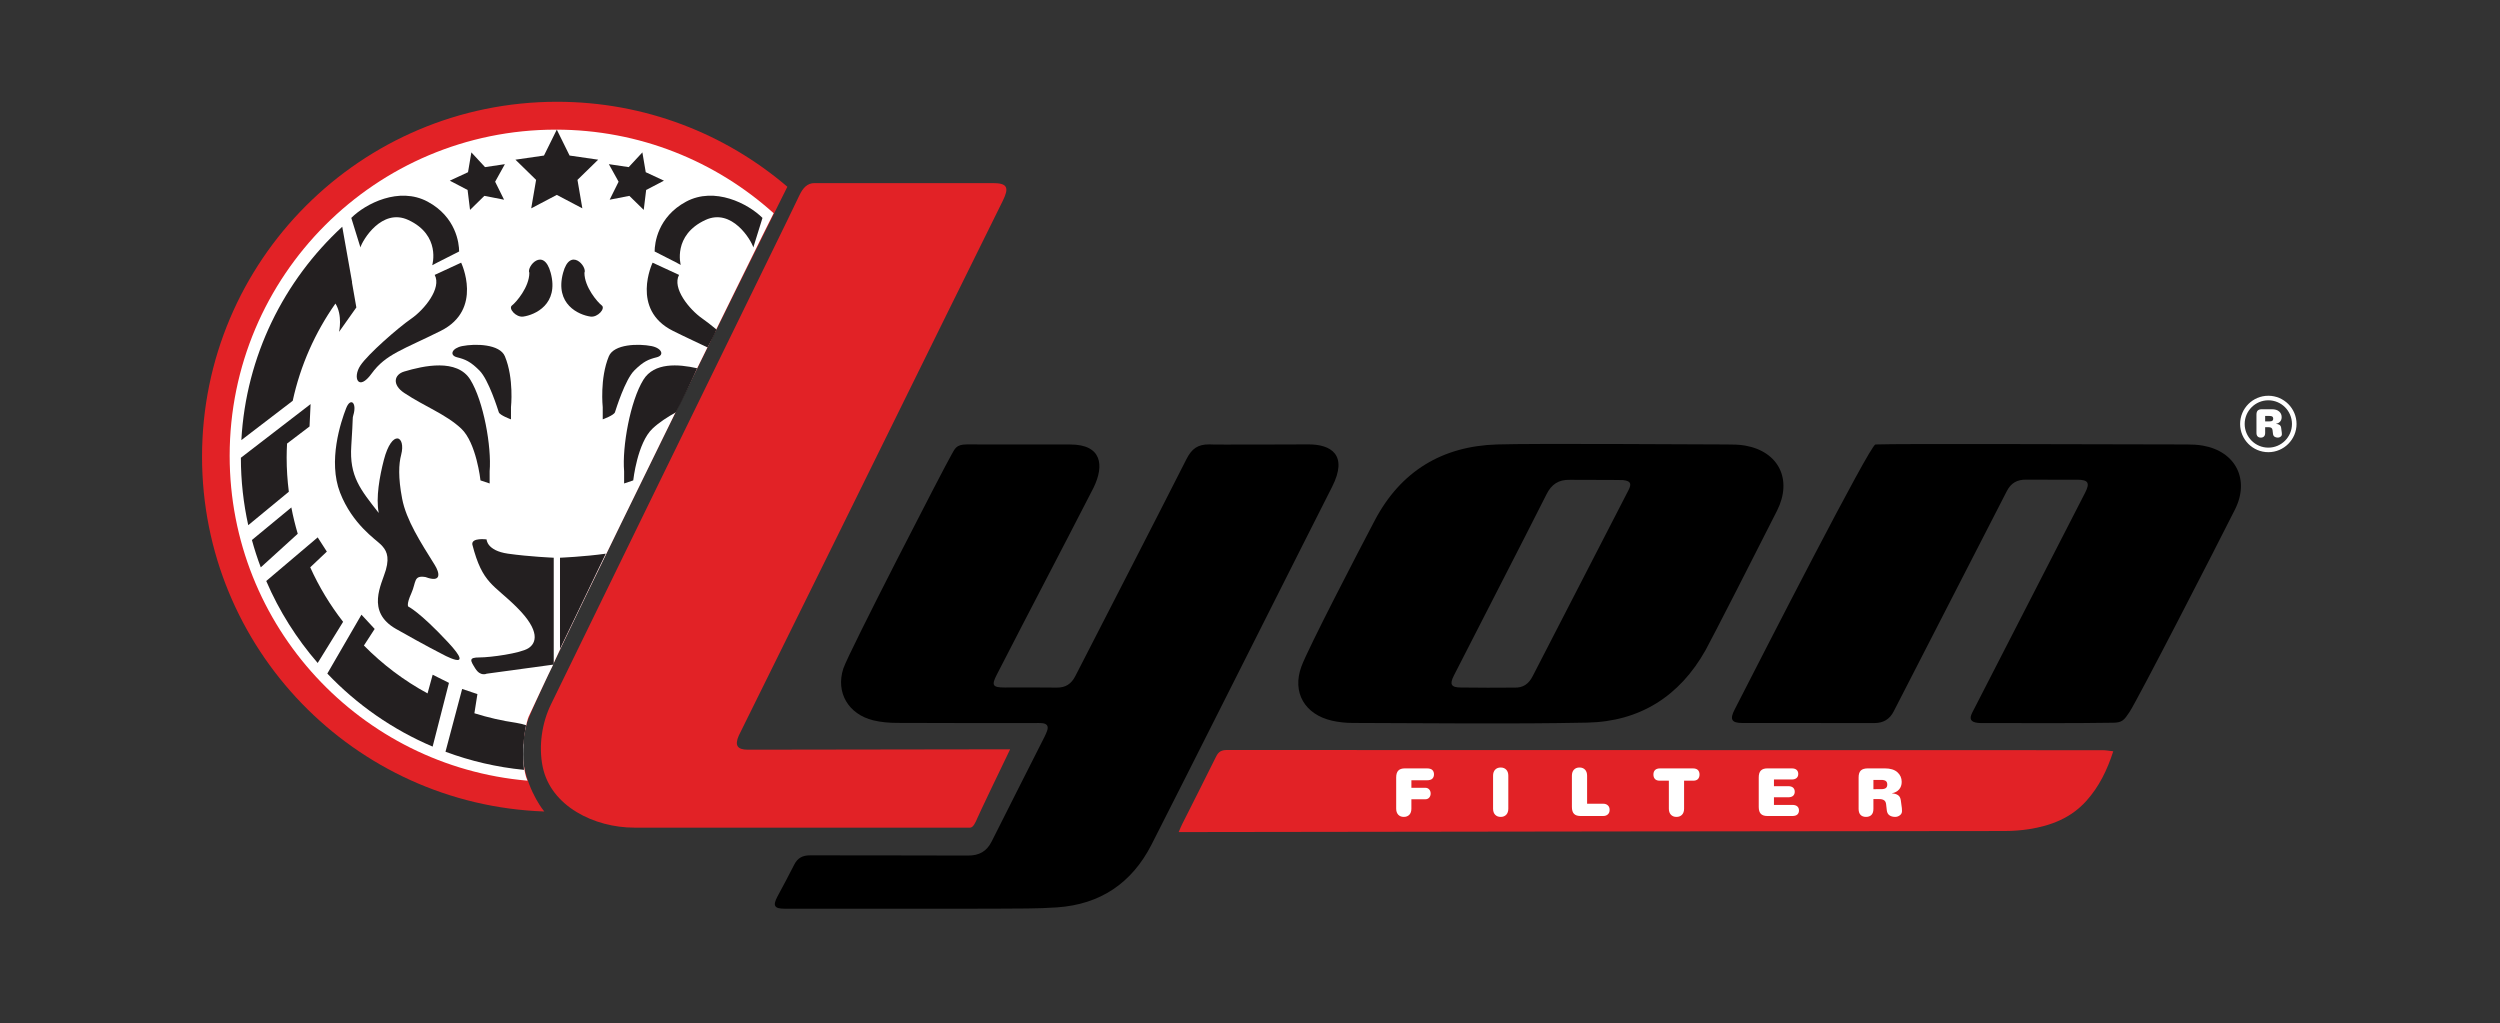
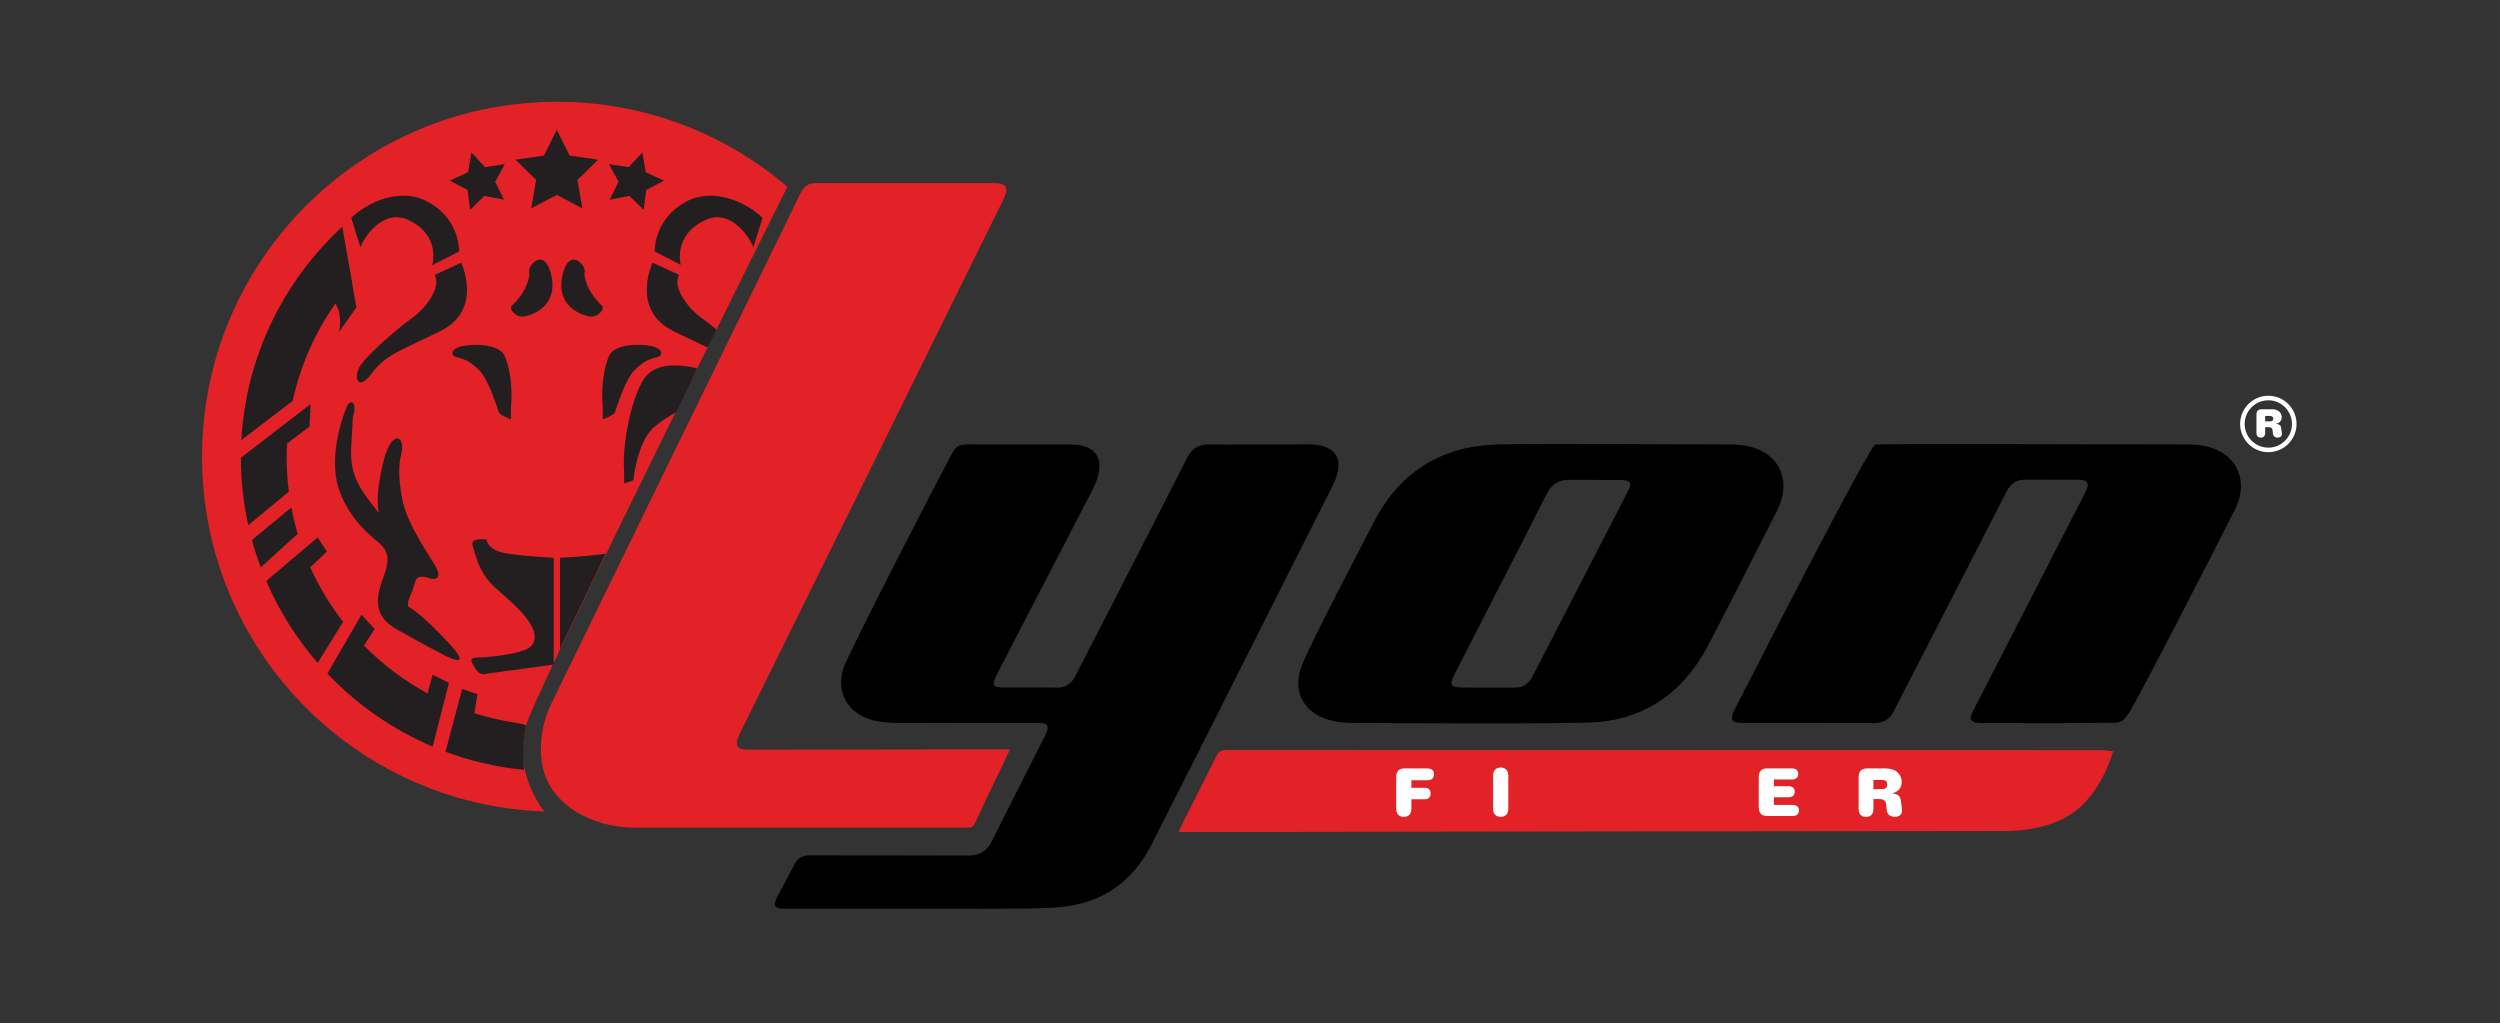
<svg xmlns="http://www.w3.org/2000/svg" version="1.1" id="Layer_1" x="0px" y="0px" width="1024px" height="419.131px" viewBox="0 0 1024 419.131" enable-background="new 0 0 1024 419.131" xml:space="preserve">
  <rect x="0" y="0" width="1024" height="419.131" fill="#333333" stroke="none" />
  <g>
    <g>
      <path fill="#E22226" d="M214.517,313.245c-0.919-4.965-0.046-14.411,2.024-19.027c9.932-25.249,105.961-217.724,105.961-217.724    c-25.394-21.695-58.336-34.807-94.349-34.807c-80.304,0-145.399,65.099-145.399,145.395c0,78.558,62.297,142.554,140.181,145.302    C222.935,332.384,216.709,325.032,214.517,313.245z" />
      <g>
        <g>
-           <path fill="#FFFFFF" d="M216.541,293.545c0.707-1.521,9.104-19.604,9.932-21.046c-0.117-1.441,88.216-181.146,90.41-185.169      c-23.646-21.271-54.921-34.231-89.234-34.231c-73.775,0-133.58,59.81-133.58,133.589c0,69.874,53.652,127.198,121.994,133.075      c-1.546-3.322-2.051-9.886-1.546-14.767C213.947,303.319,215.871,294.954,216.541,293.545z" />
          <g>
            <g>
              <path fill="#231F20" d="M143.887,89.258c5.832-5.839,19.577-12.926,31.248-6.673c11.67,6.252,12.925,17.089,12.925,20.422        c-8.347,4.167-11.021,5.635-11.021,5.635s3.708-12.308-9.818-18.55c-10.84-5.004-18.756,8.328-19.591,11.25L143.887,89.258z" />
              <path fill="#231F20" d="M178.048,112.598l10.837-5.01c0,0,9.174,19.17-8.338,27.925c-15.324,7.668-22.572,9.53-28.332,17.496        c-5.418,7.513-7.915,1.674-4.585-3.317c3.11-4.674,15.415-15.428,20.843-19.177        C173.881,126.758,180.967,118.01,178.048,112.598z" />
              <path fill="#231F20" d="M141.788,167.188c-2.253,5.768-7.493,21.666-2.499,34.592c5.011,12.905,14.594,19.163,16.682,21.251        c2.076,2.083,3.744,4.577,2.076,10.409c-1.666,5.846-8.328,17.088,4.172,24.176c12.496,7.08,18.328,10.003,18.328,10.003        s15.152,8.515,2.922-4.585c-11.664-12.506-16.248-14.592-16.248-14.592s-0.834-0.821,1.252-5.412        c2.068-4.592,0.823-7.5,5.832-6.666c6.662,2.494,5.828-1.682,3.743-4.998c-5.719-9.162-11.661-18.344-13.329-27.098        c-1.674-8.742-1.384-14.257-0.42-17.916c2.088-7.92-3.751-10.83-7.083,2.088c-1.694,6.563-3.333,15.421-2.083,21.672        c-7.503-9.587-12.087-15.006-11.246-27.504c0.82-12.497,0.413-11.152,0.82-12.497        C146.305,164.925,143.569,162.648,141.788,167.188z" />
-               <path fill="#231F20" d="M165.553,152.182c7.953-2.387,21.666-5.412,27.084,3.336c5.422,8.748,8.762,27.498,7.918,37.506        c0,5.005,0,5.005,0,5.005l-3.75-1.261c0,0-1.665-15.42-7.92-21.246c-6.244-5.846-15.004-9.033-23.332-14.586        C160.548,157.599,161.379,153.436,165.553,152.182z" />
              <path fill="#231F20" d="M189.298,141.758c5.453-1.079,15.423-0.827,17.499,4.17c3.783,9.065,2.502,20.846,2.502,20.846v4.992        c0,0-4.578-1.655-4.991-2.91c-0.414-1.255-4.163-13.338-7.923-17.089c-3.748-3.743-5.832-4.584-9.166-5.417        C183.889,145.509,185.131,142.599,189.298,141.758z" />
              <path fill="#231F20" d="M199.31,220.942c0,0,0,4.578,8.741,5.839c8.765,1.247,18.758,1.661,18.758,1.661v43.76l-27.499,3.749        c0,0-2.505,1.241-4.593-2.081c-2.08-3.33-2.91-4.584,1.668-4.584c4.587,0,16.678-1.668,19.998-3.743        c3.352-2.097,5.007-7.094-4.585-16.675c-9.572-9.583-14.163-9.583-18.333-25.838        C193.051,220.108,199.31,220.942,199.31,220.942z" />
              <path fill="#231F20" d="M119.336,207.85l-16.153,13.333c1.034,3.813,2.253,7.551,3.63,11.211l15.143-13.76        C120.92,215.11,120.028,211.517,119.336,207.85z" />
              <path fill="#231F20" d="M145.962,125.924l-1.798-10.268c0.02-0.02,0.025-0.032,0.056-0.058l-4.035-22.727        c-23.867,22.009-39.424,52.914-41.324,87.396l21.036-16.1c3.158-14.561,9.207-28.035,17.499-39.834        c3.026,4.816,1.483,11.598,1.483,11.598L145.962,125.924z" />
              <path fill="#231F20" d="M126.788,174.682l0.431-9.168l-28.553,21.982c0,9.484,1.061,18.725,3.016,27.621l16.627-13.707        c-0.589-4.591-0.896-9.266-0.896-14.012c0-1.92,0.072-3.821,0.169-5.715L126.788,174.682z" />
              <path fill="#231F20" d="M127.069,232.374l6.806-6.439l-3.748-5.826l-21.078,17.865c5.277,12.297,12.435,23.611,21.078,33.582        l10.41-16.861C135.207,247.853,130.67,240.365,127.069,232.374z" />
              <path fill="#231F20" d="M183.889,279.702l-6.672-3.337l-2.095,7.655c-9.64-5.225-18.415-11.852-26.063-19.61l4.402-6.796        l-5.411-5.838l-13.979,24.117c12.094,12.724,26.76,22.973,43.135,29.916L183.889,279.702z" />
              <path fill="#231F20" d="M215.49,297.062c-1.187-0.406-2.535-0.748-4.055-0.994c-5.874-0.854-11.589-2.18-17.123-3.918        l1.237-7.855l-6.252-2.096l-6.824,25.715c10.173,3.781,20.961,6.329,32.156,7.422        C214.012,308.532,214.35,302.3,215.49,297.062z" />
              <path fill="#231F20" d="M214.304,129.674c4.804-0.679,14.722-5.03,11.263-17.916c-2.929-10.836-10.009-2.496-8.751,0        c0,5.832-5.422,12.091-7.086,13.339C208.051,126.344,211.388,130.094,214.304,129.674z" />
              <polygon fill="#231F20" points="228.063,53.099 233.299,63.712 245.012,65.406 236.531,73.676 238.529,85.339 228.063,79.827         217.584,85.339 219.586,73.676 211.116,65.406 222.818,63.712       " />
              <polygon fill="#231F20" points="193.07,62.418 198.67,68.451 206.797,67.242 202.811,74.432 206.468,81.797 198.392,80.229         192.527,85.979 191.525,77.813 184.238,74.005 191.699,70.536       " />
            </g>
            <g>
              <path fill="#231F20" d="M312.313,89.258c-5.842-5.839-19.594-12.926-31.265-6.673c-11.671,6.252-12.912,17.089-12.912,20.422        c8.329,4.167,10.694,5.505,10.694,5.505s-3.4-12.178,10.138-18.42c10.837-5.004,18.757,8.328,19.591,11.25L312.313,89.258z" />
              <path fill="#231F20" d="M275.63,135.513c5.745,2.87,10.345,4.927,14.163,6.796c1.496-2.807,2.842-4.992,3.669-7.352        c-2.218-1.83-4.241-3.408-5.741-4.442c-5.415-3.757-12.501-12.505-9.582-17.917l-10.836-5.01        C267.303,107.588,258.131,126.758,275.63,135.513z" />
              <path fill="#231F20" d="M255.639,198.028l3.736-1.261c0,0,1.675-15.42,7.928-21.246c2.785-2.605,6.077-4.688,9.607-6.679        c1.752-3.077,7.138-14.528,8.645-18.007c-7.801-1.766-17.616-2.398-22.002,4.682c-5.422,8.748-8.755,27.498-7.914,37.506        C255.639,198.028,255.639,198.028,255.639,198.028z" />
              <path fill="#231F20" d="M266.882,141.758c-5.444-1.079-15.413-0.827-17.496,4.17c-3.77,9.065-2.509,20.846-2.509,20.846v4.992        c0,0,4.592-1.655,5.012-2.91c0.406-1.255,4.156-13.338,7.906-17.089c3.758-3.743,5.839-4.584,9.176-5.417        C272.301,145.509,271.052,142.599,266.882,141.758z" />
-               <path fill="#231F20" d="M248.125,226.781c-8.742,1.247-18.75,1.661-18.75,1.661v37.326L248.125,226.781z" />
+               <path fill="#231F20" d="M248.125,226.781c-8.742,1.247-18.75,1.661-18.75,1.661v37.326z" />
              <path fill="#231F20" d="M241.883,129.674c-4.814-0.679-14.723-5.03-11.25-17.916c2.909-10.836,10.005-2.496,8.75,0        c0,5.832,5.419,12.091,7.087,13.339C248.125,126.344,244.802,130.094,241.883,129.674z" />
              <polygon fill="#231F20" points="263.119,62.418 257.52,68.451 249.386,67.242 253.375,74.432 249.719,81.797 257.788,80.229         263.672,85.979 264.664,77.813 271.957,74.005 264.496,70.536       " />
            </g>
          </g>
        </g>
      </g>
    </g>
    <g>
      <path fill="#E22226" d="M413.748,306.916c-1.604,0-88.1,0.161-107.374,0.161c-4.39,0-5.542-1.739-3.744-5.832    c0.194-0.42,12.459-25.223,18.396-37.217c29.891-60.343,59.791-121.358,89.684-181.702c2.703-5.451,1.998-7.326-4.015-7.326    c-12.18,0-24.37,0-36.551,0c-12.188,0-24.372,0-36.555,0c-2.893,0-4.723,1.954-6.188,5.069c-2.31,4.921-7.845,16.186-8.549,17.634    c-17.773,36.246-79.873,163.521-93.183,190.825c-3.691,7.564-5.114,17.082-3.395,25.5C225.573,330.245,243.453,339,259.802,339    c0.085,0,137.313,0,137.563,0c1.276,0,2.237-2.229,2.864-3.685C401.114,333.233,409.209,316.239,413.748,306.916z" />
      <path d="M374.896,372.205c-17.853,0-35.703,0-53.562,0c-4.178,0-4.885-1.229-2.916-4.952c2.301-4.339,4.674-8.632,6.859-13.021    c1.396-2.801,3.434-3.898,6.557-3.885c21.537,0.076,43.083-0.027,64.617,0.09c4.612,0.024,7.69-1.682,9.746-5.787    c7.181-14.34,14.446-28.616,21.672-42.926c0.383-0.756,0.709-1.539,1.006-2.334c0.764-2.082-0.147-3.059-2.191-3.199    c-0.85-0.064-1.705-0.032-2.548-0.032c-18.893,0-37.791,0.045-56.684-0.06c-3.28-0.007-6.646-0.285-9.813-1.061    c-10.083-2.489-15.43-11.342-12.21-21.214c2.127-6.484,41.454-82.707,44.219-87.441c1.462-2.521,1.872-4.344,6.311-4.344    c22.391-0.006,20.062,0.031,42.459,0.031c12.916,0,13.947,8.555,9.537,17.619c-15.031,29.277-24.682,47.445-39.711,76.734    c-2.218,4.319-1.656,5.18,3.297,5.18c7.083,0.006,14.173-0.084,21.253,0.039c3.666,0.059,6.007-1.494,7.648-4.701    c15.178-29.633,30.473-59.211,45.533-88.896c2.173-4.273,4.634-6.064,9.38-6.019c-0.119,0.175,39.907,0,40.661,0    c9.077,0,16.321,4.196,9.595,17.405c-5.113,9.957-64.763,128.606-73.998,146.614c-8.086,15.757-21.011,24.399-38.64,25.623    c-8.088,0.563-16.233,0.459-24.343,0.519C397.377,372.265,386.14,372.205,374.896,372.205z" />
      <path d="M895.823,182.052c2.16,0,4.354,0.104,6.487,0.479c13.424,2.366,19.291,13.895,13.146,26.147    c-8.162,16.273-39.915,77.987-43.209,82.973c-2.221,3.349-3.026,4.313-6.631,4.377c-17.573,0.285-36.198,0.13-53.771,0.13    c-0.56,0-1.136,0.013-1.696-0.06c-2.931-0.328-3.654-1.584-2.331-4.184c5.229-10.241,36.106-70.3,46.255-90.104    c2.056-4.035,1.268-5.302-3.204-5.32c-6.995-0.027-13.988,0.045-20.974-0.027c-3.692-0.038-6.201,1.371-7.928,4.753    c-12.741,24.95-43.69,84.958-46.271,90.099c-1.658,3.305-4.286,4.855-7.953,4.851c-18.045-0.021-36.088,0.006-54.126-0.026    c-4.362-0.013-5.195-1.468-3.117-5.496c11.787-23.004,55.498-108.499,57.68-108.589    C777.949,181.657,860.961,182.026,895.823,182.052z" />
      <path d="M706.982,182.052c2.642,0.007,5.317,0.007,7.9,0.472c13.732,2.463,19.374,13.947,13.009,26.619    c-7.458,14.833-26.936,52.959-29.292,57.156c-10.616,18.933-27.004,29.265-48.512,29.688c-32.009,0.646-64.028,0.195-96.06,0.131    c-2.807,0-5.685-0.299-8.416-0.918c-11.138-2.534-16.513-11.535-12.533-22.262c2.765-7.469,23.39-47.192,30.075-59.871    c10.594-20.056,27.578-30.332,50.033-31.017C628.858,181.573,691.395,182.014,706.982,182.052z M620.197,281.642    c3.699,0.168,5.963-1.507,7.601-4.713c9.891-19.287,36.127-70.029,39.237-76.165c1.396-2.735,0.834-3.744-2.188-4.113    c-0.757-0.09-14.86-0.07-21.806-0.115c-4.616-0.104-7.51,1.771-9.598,5.948c-8.241,16.429-33.712,65.865-37.957,74.271    c-1.844,3.633-1.066,4.83,2.902,4.85C603.196,281.706,615.631,281.706,620.197,281.642z" />
      <path fill="#E22226" d="M865.591,307.724c-2.499,7.721-5.794,14.489-10.995,20.289c-6.313,7.049-14.548,10.223-23.615,11.625    c-3.242,0.498-6.557,0.73-9.848,0.744c-44.771,0.039-264.059,0.291-334.813,0.428c-1.007,0-2.023,0-3.53,0    c0.575-1.326,0.931-2.25,1.374-3.129c4.655-9.272,9.372-18.513,13.969-27.822c0.957-1.939,2.133-2.657,4.345-2.657    c123.472,0.052,235.192,0.052,358.654,0.071C862.506,307.271,863.87,307.542,865.591,307.724z" />
    </g>
    <g>
      <path fill="#FFFFFF" d="M583.755,322.673c0.698,0,1.258,0.227,1.655,0.691c0.395,0.459,0.588,1.016,0.588,1.668    c0,0.646-0.193,1.203-0.588,1.668c-0.397,0.459-0.957,0.686-1.655,0.686h-5.651v3.854c0,1.041-0.273,1.875-0.826,2.47    c-0.563,0.588-1.328,0.893-2.282,0.893c-0.964,0-1.717-0.305-2.279-0.893c-0.55-0.595-0.841-1.429-0.841-2.47v-12.796    c0-1.286,0.297-2.23,0.877-2.818c0.568-0.595,1.464-0.893,2.683-0.893h8.972c1.077,0,1.85,0.22,2.289,0.672    c0.445,0.453,0.663,1.035,0.663,1.766c0,0.719-0.218,1.307-0.663,1.76c-0.439,0.451-1.212,0.672-2.289,0.672h-6.301v3.071    L583.755,322.673L583.755,322.673z" />
      <path fill="#FFFFFF" d="M611.561,317.731c0-1.047,0.277-1.869,0.841-2.463c0.565-0.596,1.324-0.898,2.278-0.898    c0.96,0,1.721,0.304,2.282,0.898c0.56,0.594,0.841,1.416,0.841,2.463v13.508c0,1.041-0.281,1.875-0.841,2.47    c-0.563,0.588-1.322,0.894-2.282,0.894c-0.954,0-1.713-0.306-2.278-0.894c-0.563-0.595-0.841-1.429-0.841-2.47V317.731z" />
-       <path fill="#FFFFFF" d="M656.619,329.203c0.816,0,1.468,0.22,1.946,0.665c0.493,0.439,0.736,1.066,0.736,1.855    c0,0.803-0.243,1.416-0.736,1.855c-0.479,0.445-1.13,0.658-1.946,0.658h-9.217c-1.209,0-2.111-0.29-2.679-0.885    c-0.591-0.596-0.872-1.533-0.872-2.819v-12.802c0-1.049,0.281-1.869,0.834-2.463c0.563-0.597,1.322-0.899,2.279-0.899    c0.96,0,1.72,0.304,2.282,0.899c0.55,0.594,0.831,1.414,0.831,2.463v11.471L656.619,329.203L656.619,329.203z" />
-       <path fill="#FFFFFF" d="M679.795,319.771c-0.844,0-1.482-0.228-1.91-0.68c-0.431-0.453-0.644-1.061-0.644-1.843    c0-0.789,0.226-1.417,0.685-1.854c0.45-0.44,1.146-0.66,2.089-0.66h13.339c0.953,0,1.655,0.22,2.096,0.66    c0.445,0.438,0.676,1.065,0.676,1.854c0,0.782-0.224,1.39-0.641,1.843c-0.434,0.452-1.072,0.68-1.913,0.68h-3.771v11.47    c0,1.04-0.274,1.875-0.841,2.47c-0.56,0.588-1.319,0.893-2.282,0.893c-0.949,0-1.721-0.305-2.271-0.893    c-0.561-0.595-0.841-1.429-0.841-2.47v-11.47H679.795z" />
      <path fill="#FFFFFF" d="M720.379,318.442c0-1.285,0.285-2.229,0.867-2.817c0.575-0.595,1.471-0.894,2.68-0.894h9.93    c0.9,0,1.576,0.194,2.029,0.603c0.449,0.414,0.679,0.964,0.679,1.668c0,0.711-0.229,1.261-0.679,1.668    c-0.453,0.407-1.129,0.614-2.029,0.614h-7.245v2.734h5.806c0.899,0,1.581,0.2,2.037,0.607c0.442,0.407,0.672,0.964,0.672,1.675    c0,0.698-0.229,1.255-0.672,1.662c-0.456,0.406-1.138,0.613-2.037,0.613h-5.806v3.116h7.542c0.903,0,1.577,0.201,2.033,0.615    c0.445,0.399,0.673,0.955,0.673,1.66s-0.228,1.262-0.673,1.67c-0.456,0.399-1.13,0.6-2.033,0.6h-10.227    c-1.209,0-2.104-0.29-2.68-0.885c-0.582-0.596-0.867-1.533-0.867-2.819V318.442z" />
      <path fill="#FFFFFF" d="M761.287,318.442c0-1.299,0.301-2.25,0.906-2.838c0.601-0.582,1.572-0.873,2.918-0.873h6.905    c2.261,0,3.978,0.523,5.149,1.565c1.177,1.054,1.771,2.366,1.771,3.956c0,1.248-0.358,2.282-1.062,3.098    c-0.711,0.814-1.671,1.332-2.902,1.563v0.06c1.061,0.063,1.904,0.323,2.509,0.762c0.604,0.436,0.967,1.134,1.097,2.115    l0.216,1.623c0.091,0.582,0.162,1.086,0.207,1.52c0.042,0.428,0.059,0.841,0.059,1.216c0,0.705-0.277,1.28-0.85,1.72    c-0.566,0.44-1.21,0.674-1.938,0.674c-0.956,0-1.745-0.221-2.359-0.654c-0.614-0.432-0.977-1.111-1.08-2.029l-0.294-2.579    c-0.095-0.744-0.375-1.269-0.851-1.565c-0.467-0.311-1.101-0.465-1.896-0.465h-2.443v4.034c0,1.048-0.256,1.854-0.781,2.418    c-0.521,0.558-1.274,0.841-2.25,0.841c-0.975,0-1.725-0.283-2.25-0.841c-0.524-0.563-0.783-1.37-0.783-2.418L761.287,318.442    L761.287,318.442z M770.469,323.241c0.911,0,1.563-0.155,1.955-0.453c0.396-0.29,0.6-0.775,0.6-1.441    c0-0.672-0.204-1.156-0.6-1.453c-0.394-0.299-1.044-0.447-1.955-0.447h-3.116v3.796L770.469,323.241L770.469,323.241z" />
    </g>
    <g>
      <g>
        <path fill="#FFFFFF" d="M924.247,169.799c0-0.762,0.185-1.313,0.536-1.654c0.354-0.343,0.915-0.518,1.707-0.518h4.041     c1.322,0,2.324,0.304,3.013,0.924c0.692,0.609,1.022,1.385,1.022,2.309c0,0.73-0.197,1.332-0.612,1.811     c-0.41,0.473-0.977,0.775-1.696,0.918v0.033c0.617,0.039,1.115,0.188,1.468,0.445c0.35,0.246,0.569,0.66,0.645,1.235l0.119,0.95     c0.052,0.336,0.094,0.627,0.122,0.886c0.021,0.253,0.043,0.491,0.043,0.712c0,0.413-0.165,0.75-0.502,1.002     c-0.329,0.266-0.708,0.395-1.136,0.395c-0.562,0-1.021-0.129-1.38-0.382c-0.357-0.253-0.567-0.646-0.627-1.189l-0.179-1.507     c-0.048-0.433-0.219-0.737-0.49-0.918c-0.273-0.181-0.649-0.271-1.115-0.271h-1.419v2.366c0,0.614-0.158,1.087-0.467,1.403     c-0.297,0.329-0.74,0.498-1.317,0.498c-0.565,0-1.003-0.169-1.311-0.498c-0.307-0.316-0.465-0.789-0.465-1.403V169.799z      M929.623,172.6c0.533,0,0.908-0.085,1.144-0.252c0.229-0.176,0.348-0.459,0.348-0.854c0-0.389-0.117-0.673-0.348-0.854     c-0.234-0.176-0.609-0.26-1.144-0.26h-1.816v2.219L929.623,172.6L929.623,172.6z" />
      </g>
      <g>
        <path fill="#FFFFFF" d="M929.112,185.214c-6.379,0-11.562-5.187-11.562-11.562c0-6.368,5.183-11.554,11.562-11.554     c6.357,0,11.554,5.186,11.554,11.554C940.666,180.027,935.471,185.214,929.112,185.214z M929.112,163.961     c-5.341,0-9.695,4.358-9.695,9.691c0,5.354,4.354,9.699,9.695,9.699c5.337,0,9.676-4.346,9.676-9.699     C938.788,168.319,934.449,163.961,929.112,163.961z" />
      </g>
    </g>
  </g>
</svg>